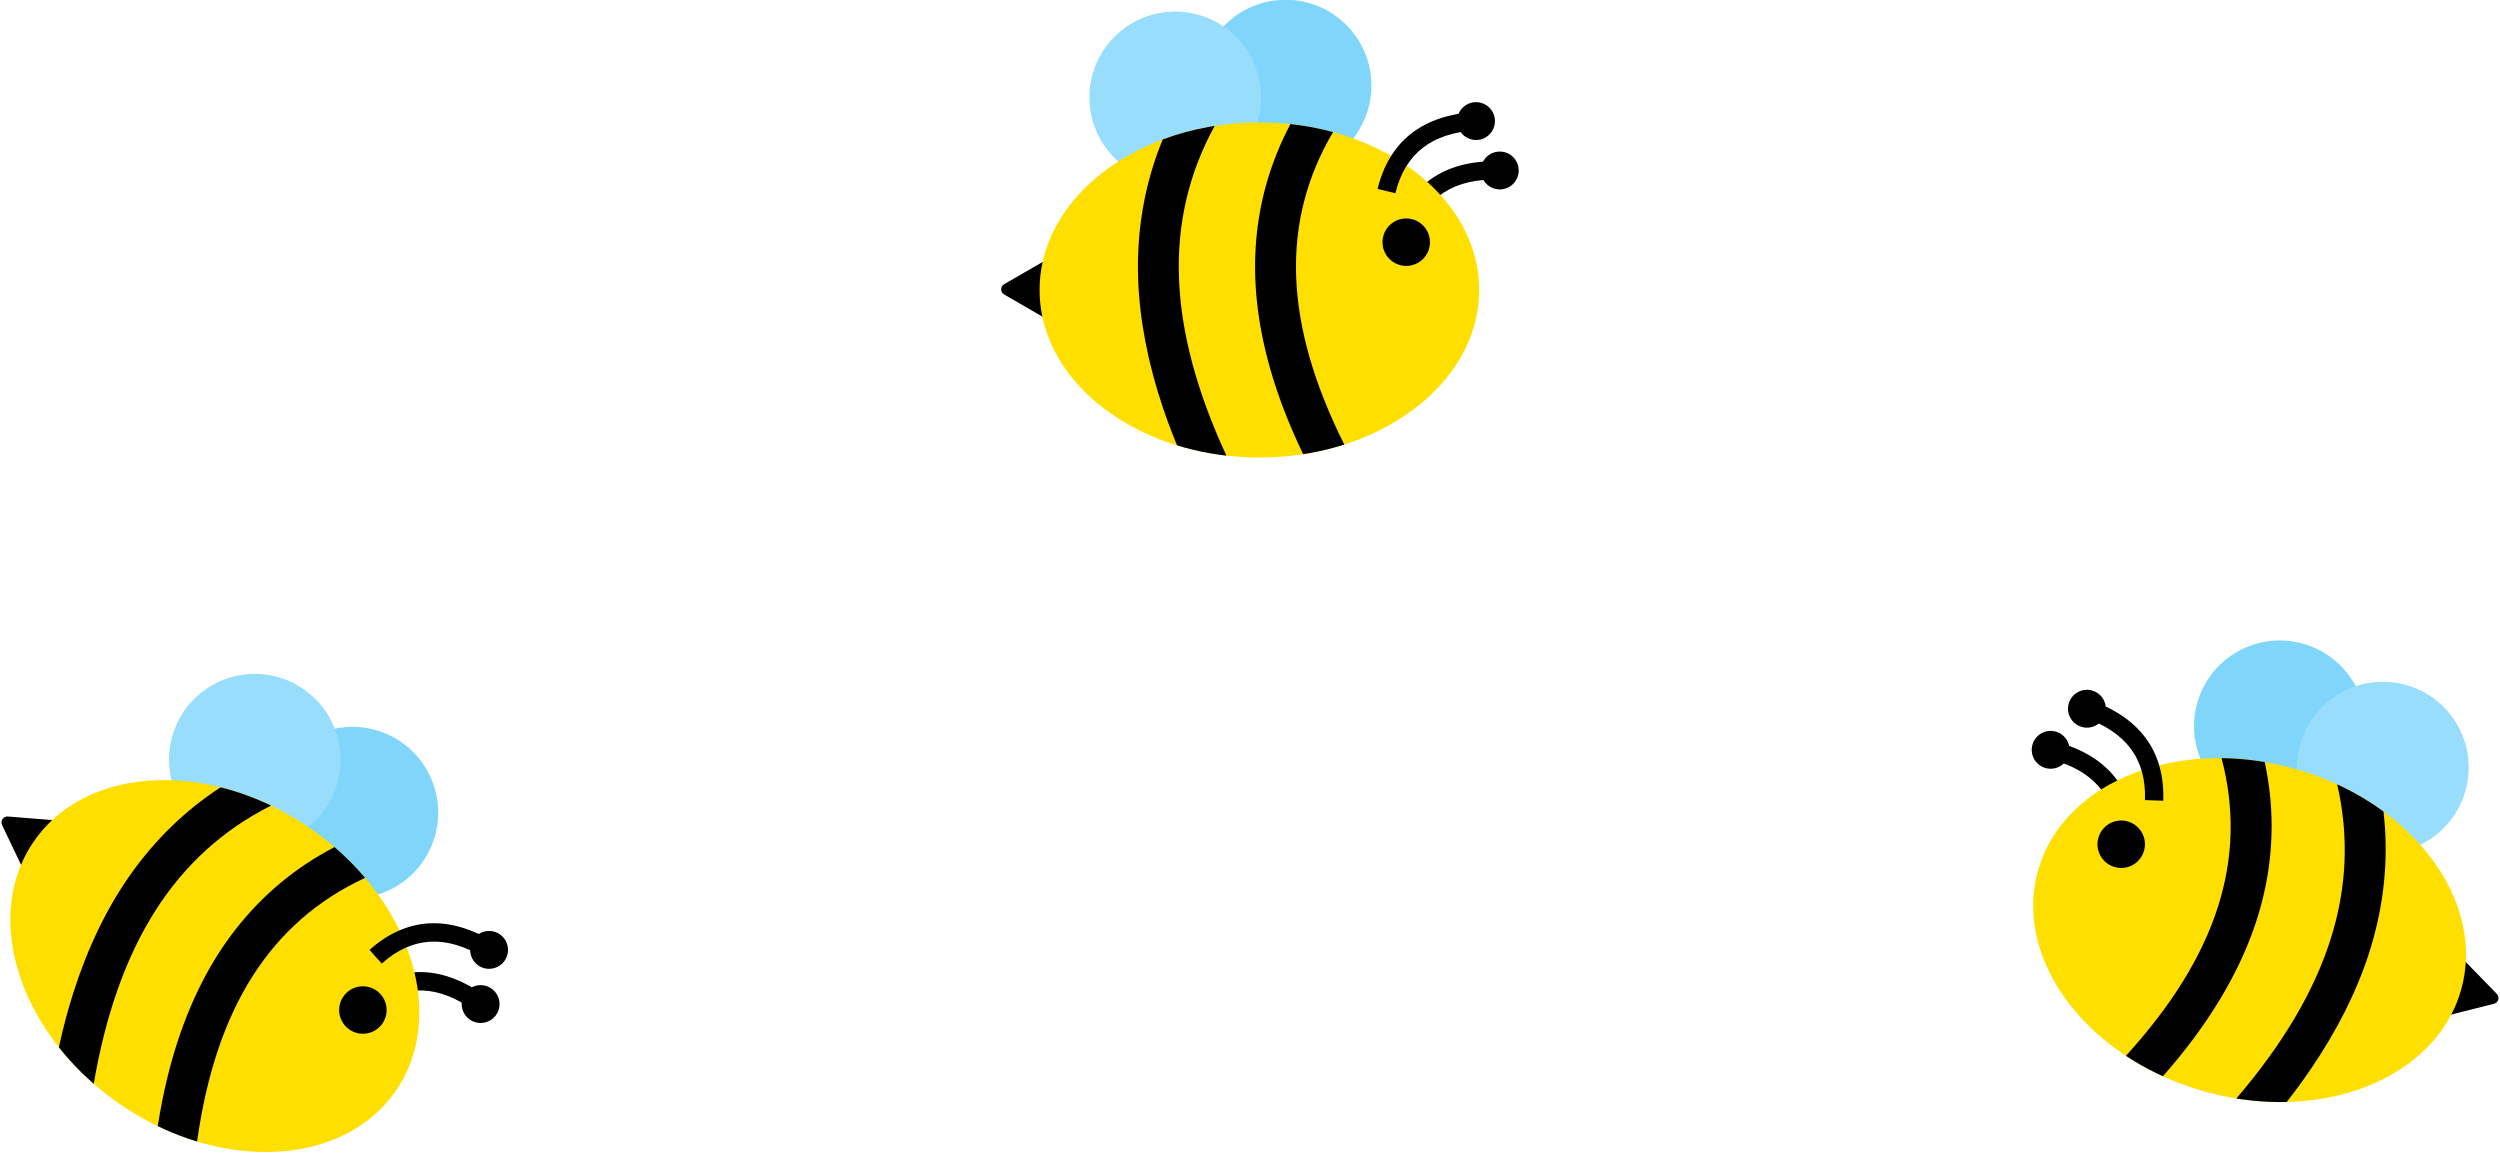
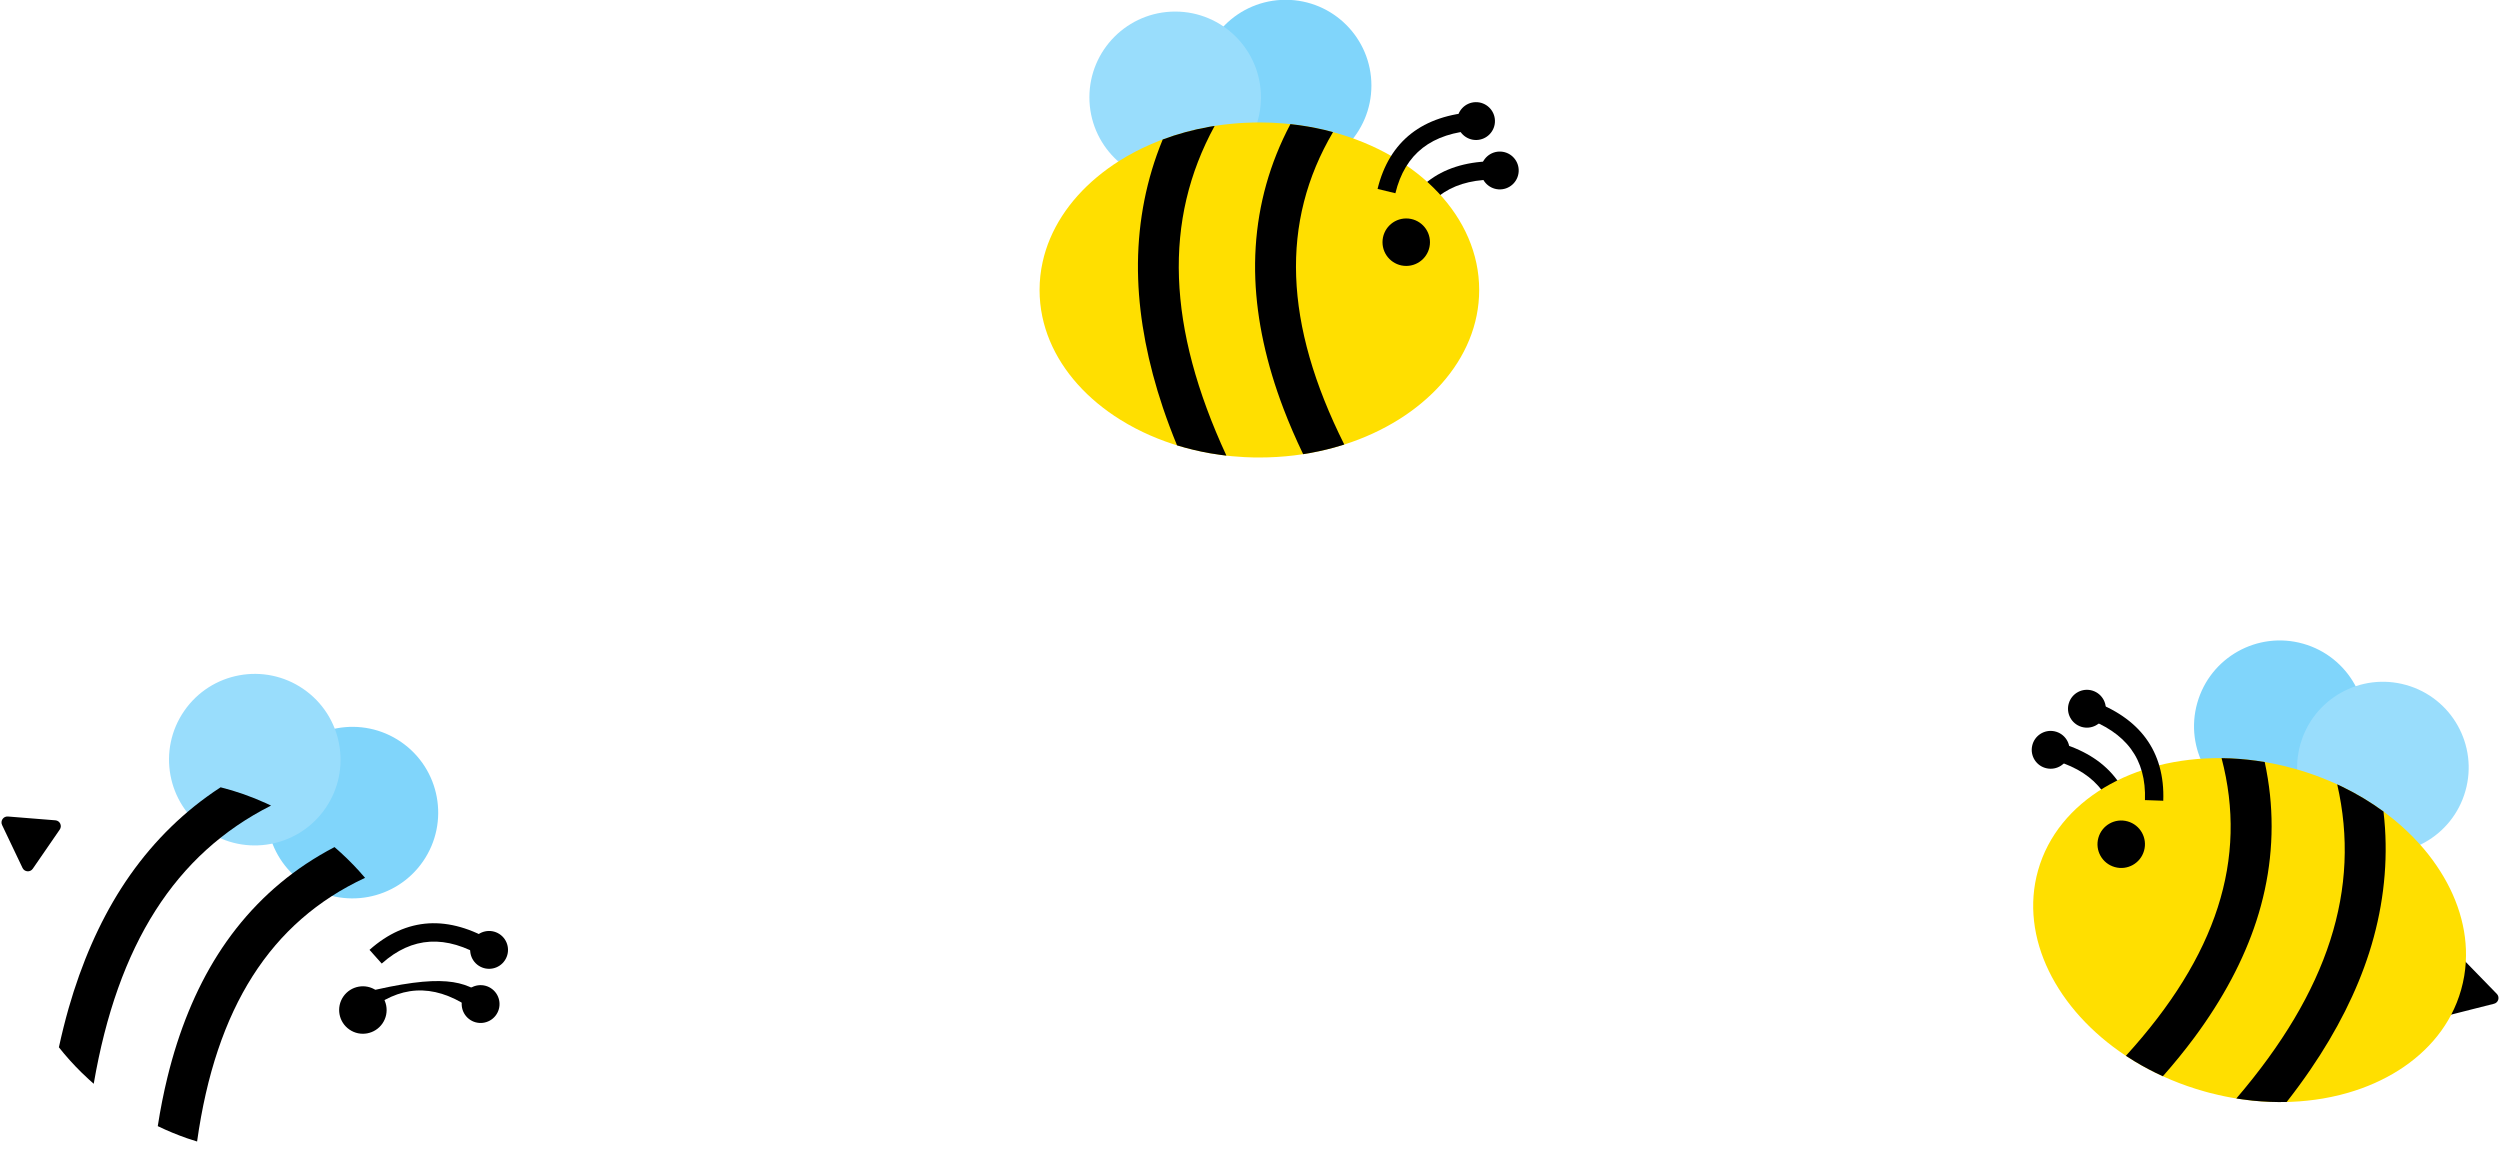
<svg xmlns="http://www.w3.org/2000/svg" height="141.3" preserveAspectRatio="xMidYMid meet" version="1.0" viewBox="98.5 180.2 303.0 141.3" width="303.0" zoomAndPan="magnify">
  <g>
    <g id="change1_1">
      <path d="M 269.738 208.676 L 267.637 207.953 C 268.602 205.145 270.176 203.02 272.312 201.645 C 274.43 200.285 277.117 199.648 280.312 199.754 L 280.238 201.973 C 274.781 201.797 271.348 203.988 269.738 208.676" />
    </g>
    <g id="change1_2">
      <path d="M 282.562 201.012 C 282.48 202.277 281.391 203.234 280.125 203.152 C 278.859 203.066 277.902 201.977 277.984 200.715 C 278.07 199.449 279.16 198.492 280.426 198.574 C 281.688 198.656 282.645 199.75 282.562 201.012" />
    </g>
    <g id="change2_1">
      <path d="M 264.715 190.57 C 264.715 196.312 260.062 200.965 254.32 200.965 C 248.578 200.965 243.926 196.312 243.926 190.57 C 243.926 184.828 248.578 180.176 254.32 180.176 C 260.062 180.176 264.715 184.828 264.715 190.57" fill="#80d5fb" />
    </g>
    <g id="change3_1">
      <path d="M 251.328 191.996 C 251.328 197.738 246.672 202.391 240.934 202.391 C 235.191 202.391 230.535 197.738 230.535 191.996 C 230.535 186.258 235.191 181.602 240.934 181.602 C 246.672 181.602 251.328 186.258 251.328 191.996" fill="#99ddfc" />
    </g>
    <g id="change1_3">
-       <path d="M 220.199 215.891 C 219.719 215.613 219.719 214.926 220.199 214.648 L 222.695 213.203 L 225.195 211.762 C 225.676 211.484 226.273 211.832 226.273 212.383 L 226.273 218.152 C 226.273 218.707 225.676 219.055 225.195 218.777 L 222.695 217.332 L 220.199 215.891" />
-     </g>
+       </g>
    <g id="change4_1">
      <path d="M 277.777 215.344 C 277.777 223.777 271.031 231.012 261.426 234.078 C 261.02 234.207 260.609 234.328 260.195 234.445 C 258.984 234.777 257.73 235.047 256.441 235.246 C 256.086 235.301 255.727 235.352 255.359 235.395 C 253.984 235.562 252.574 235.648 251.137 235.648 C 250.926 235.648 250.715 235.645 250.508 235.645 C 250.125 235.637 249.742 235.621 249.363 235.605 C 248.855 235.578 248.348 235.543 247.848 235.496 C 247.609 235.473 247.375 235.449 247.141 235.422 C 246.895 235.395 246.648 235.363 246.402 235.328 C 245.992 235.273 245.582 235.211 245.18 235.141 C 243.793 234.898 242.449 234.574 241.156 234.176 C 240.973 234.117 240.793 234.062 240.613 234.004 C 239.367 233.594 238.172 233.117 237.035 232.574 C 236.723 232.426 236.418 232.273 236.117 232.117 C 235.488 231.789 234.879 231.441 234.289 231.074 C 233.312 230.465 232.391 229.805 231.535 229.098 C 228.066 226.227 225.672 222.594 224.828 218.566 C 224.609 217.516 224.496 216.441 224.496 215.344 C 224.496 214.188 224.621 213.055 224.867 211.953 C 225.73 208.035 228.066 204.496 231.43 201.684 C 232.281 200.969 233.199 200.305 234.172 199.688 C 234.797 199.293 235.445 198.922 236.117 198.574 C 236.379 198.438 236.645 198.305 236.914 198.172 C 237.578 197.855 238.258 197.559 238.957 197.281 C 239.109 197.223 239.266 197.164 239.422 197.105 C 241.195 196.441 243.086 195.922 245.059 195.57 C 245.082 195.566 245.105 195.562 245.129 195.559 C 245.324 195.523 245.516 195.492 245.715 195.461 C 246.375 195.355 247.047 195.273 247.727 195.207 C 248.266 195.152 248.812 195.113 249.363 195.086 C 249.703 195.066 250.043 195.055 250.387 195.051 C 250.637 195.043 250.887 195.039 251.137 195.039 C 252.086 195.039 253.02 195.078 253.938 195.152 C 254.262 195.176 254.582 195.207 254.898 195.242 C 256.305 195.395 257.672 195.629 258.996 195.938 C 259.355 196.023 259.711 196.113 260.062 196.211 C 270.387 199.008 277.777 206.52 277.777 215.344" fill="#ffdf00" />
    </g>
    <g id="change1_4">
      <path d="M 261.426 234.078 C 261.02 234.207 260.609 234.328 260.195 234.445 C 258.984 234.777 257.73 235.047 256.441 235.246 C 255.535 233.359 254.738 231.512 254.051 229.707 C 251.984 224.277 250.84 219.008 250.645 214.055 C 250.438 208.77 251.301 203.668 253.211 198.887 C 253.699 197.66 254.266 196.441 254.898 195.242 C 256.305 195.395 257.672 195.629 258.996 195.938 C 259.355 196.023 259.711 196.113 260.062 196.211 C 253.652 207.102 254.105 219.445 261.426 234.078" />
    </g>
    <g id="change1_5">
      <path d="M 247.141 235.422 C 246.895 235.395 246.648 235.363 246.402 235.328 C 245.992 235.273 245.582 235.211 245.18 235.141 C 243.793 234.898 242.449 234.574 241.156 234.176 C 240.52 232.629 239.949 231.105 239.445 229.613 C 237.629 224.211 236.617 218.969 236.445 214.043 C 236.262 208.797 237.023 203.73 238.703 198.98 C 238.926 198.352 239.164 197.727 239.422 197.105 C 241.195 196.441 243.086 195.922 245.059 195.57 C 245.082 195.566 245.105 195.562 245.129 195.559 C 245.324 195.523 245.516 195.492 245.715 195.461 C 239.477 206.875 239.949 219.867 247.141 235.422" />
    </g>
    <g id="change1_6">
      <path d="M 271.812 209.555 C 271.812 211.145 270.523 212.43 268.934 212.43 C 267.348 212.43 266.059 211.145 266.059 209.555 C 266.059 207.965 267.348 206.676 268.934 206.676 C 270.523 206.676 271.812 207.965 271.812 209.555" />
    </g>
    <g id="change1_7">
      <path d="M 267.621 203.621 L 265.461 203.098 C 266.164 200.211 267.535 197.953 269.539 196.387 C 271.52 194.84 274.141 193.957 277.328 193.766 L 277.461 195.984 C 272.012 196.309 268.793 198.809 267.621 203.621" />
    </g>
    <g id="change1_8">
      <path d="M 279.688 194.812 C 279.723 196.082 278.723 197.133 277.457 197.168 C 276.191 197.199 275.137 196.203 275.102 194.938 C 275.07 193.672 276.066 192.617 277.336 192.582 C 278.602 192.551 279.652 193.547 279.688 194.812" />
    </g>
    <g id="change1_9">
-       <path d="M 143.641 302.348 L 142.32 300.562 C 144.711 298.793 147.211 297.938 149.75 298.02 C 152.262 298.102 154.84 299.102 157.41 300.996 L 156.09 302.785 C 151.699 299.547 147.625 299.402 143.641 302.348" />
+       <path d="M 143.641 302.348 L 142.32 300.562 C 152.262 298.102 154.84 299.102 157.41 300.996 L 156.09 302.785 C 151.699 299.547 147.625 299.402 143.641 302.348" />
    </g>
    <g id="change1_10">
      <path d="M 158.551 303.312 C 157.766 304.305 156.324 304.477 155.328 303.691 C 154.336 302.906 154.164 301.465 154.949 300.469 C 155.734 299.477 157.18 299.309 158.172 300.094 C 159.164 300.879 159.336 302.316 158.551 303.312" />
    </g>
    <g id="change2_2">
      <path d="M 149.777 284.59 C 146.52 289.316 140.047 290.508 135.32 287.25 C 130.59 283.992 129.398 277.52 132.656 272.793 C 135.91 268.066 142.387 266.871 147.113 270.129 C 151.84 273.387 153.031 279.859 149.777 284.59" fill="#80d5fb" />
    </g>
    <g id="change3_2">
      <path d="M 137.941 278.168 C 134.684 282.895 128.211 284.09 123.484 280.832 C 118.758 277.574 117.562 271.102 120.82 266.371 C 124.078 261.645 130.551 260.453 135.277 263.711 C 140.004 266.969 141.199 273.438 137.941 278.168" fill="#99ddfc" />
    </g>
    <g id="change1_11">
      <path d="M 98.75 280.188 C 98.516 279.688 98.906 279.117 99.457 279.16 L 102.332 279.391 L 105.211 279.621 C 105.762 279.664 106.059 280.289 105.742 280.742 L 104.105 283.121 L 102.469 285.496 C 102.156 285.949 101.469 285.895 101.23 285.395 L 99.988 282.789 L 98.75 280.188" />
    </g>
    <g id="change4_2">
-       <path d="M 146.477 312.398 C 141.691 319.344 132.035 321.473 122.387 318.551 C 121.98 318.43 121.57 318.297 121.164 318.156 C 119.977 317.742 118.793 317.254 117.621 316.688 C 117.293 316.527 116.969 316.363 116.645 316.195 C 115.418 315.551 114.203 314.824 113.02 314.008 C 112.848 313.891 112.676 313.77 112.504 313.645 C 112.195 313.422 111.887 313.195 111.586 312.965 C 111.18 312.656 110.785 312.34 110.398 312.016 C 110.219 311.863 110.039 311.711 109.859 311.555 C 109.672 311.391 109.484 311.227 109.305 311.059 C 108.996 310.777 108.695 310.496 108.402 310.207 C 107.398 309.223 106.477 308.195 105.637 307.133 C 105.52 306.984 105.402 306.832 105.289 306.684 C 104.496 305.641 103.781 304.566 103.152 303.477 C 102.98 303.18 102.816 302.879 102.656 302.578 C 102.324 301.953 102.02 301.32 101.742 300.684 C 101.281 299.629 100.898 298.562 100.598 297.492 C 99.367 293.16 99.457 288.812 101.047 285.016 C 101.465 284.027 101.98 283.074 102.602 282.176 C 103.258 281.223 104.004 280.359 104.828 279.59 C 107.766 276.855 111.695 275.27 116.059 274.855 C 117.164 274.754 118.301 274.723 119.449 274.77 C 120.188 274.801 120.934 274.863 121.684 274.953 C 121.98 274.992 122.273 275.031 122.566 275.078 C 123.297 275.191 124.023 275.332 124.758 275.504 C 124.918 275.539 125.078 275.578 125.238 275.621 C 127.078 276.078 128.926 276.727 130.75 277.555 C 130.773 277.562 130.793 277.574 130.816 277.586 C 130.996 277.668 131.176 277.75 131.352 277.836 C 131.957 278.125 132.559 278.438 133.156 278.77 C 133.633 279.031 134.105 279.309 134.574 279.598 C 134.863 279.777 135.148 279.961 135.434 280.148 C 135.645 280.285 135.852 280.426 136.059 280.566 C 136.836 281.105 137.586 281.664 138.305 282.246 C 138.555 282.453 138.801 282.656 139.043 282.867 C 140.113 283.789 141.105 284.758 142.02 285.766 C 142.27 286.039 142.512 286.312 142.746 286.594 C 149.66 294.754 151.484 305.133 146.477 312.398" fill="#ffdf00" />
-     </g>
+       </g>
    <g id="change1_12">
      <path d="M 122.387 318.551 C 121.98 318.43 121.57 318.297 121.164 318.156 C 119.977 317.742 118.793 317.254 117.621 316.688 C 117.941 314.621 118.336 312.645 118.793 310.77 C 120.172 305.125 122.215 300.137 124.867 295.945 C 127.691 291.477 131.297 287.766 135.582 284.91 C 136.684 284.18 137.84 283.496 139.043 282.867 C 140.113 283.789 141.105 284.758 142.02 285.766 C 142.27 286.039 142.512 286.312 142.746 286.594 C 131.289 291.93 124.66 302.348 122.387 318.551" />
    </g>
    <g id="change1_13">
      <path d="M 109.859 311.555 C 109.672 311.391 109.484 311.227 109.305 311.059 C 108.996 310.777 108.695 310.496 108.402 310.207 C 107.398 309.223 106.477 308.195 105.637 307.133 C 105.992 305.496 106.387 303.922 106.816 302.406 C 108.387 296.922 110.527 292.035 113.18 287.879 C 116.004 283.457 119.504 279.715 123.582 276.758 C 124.121 276.367 124.672 275.984 125.238 275.621 C 127.078 276.078 128.926 276.727 130.75 277.555 C 130.773 277.562 130.793 277.574 130.816 277.586 C 130.996 277.668 131.176 277.75 131.352 277.836 C 119.742 283.695 112.762 294.668 109.859 311.555" />
    </g>
    <g id="change1_14">
      <path d="M 144.852 304.246 C 143.949 305.555 142.156 305.887 140.852 304.984 C 139.539 304.082 139.211 302.289 140.113 300.98 C 141.016 299.676 142.805 299.344 144.113 300.246 C 145.422 301.145 145.754 302.938 144.852 304.246" />
    </g>
    <g id="change1_15">
      <path d="M 144.766 296.984 L 143.285 295.324 C 145.504 293.348 147.914 292.27 150.449 292.113 C 152.961 291.965 155.617 292.723 158.352 294.375 L 157.199 296.277 C 152.531 293.453 148.461 293.688 144.766 296.984" />
    </g>
    <g id="change1_16">
      <path d="M 159.699 296.578 C 159.008 297.641 157.586 297.938 156.527 297.25 C 155.465 296.559 155.164 295.137 155.855 294.074 C 156.543 293.016 157.965 292.715 159.027 293.402 C 160.09 294.094 160.391 295.516 159.699 296.578" />
    </g>
    <g id="change1_17">
      <path d="M 355.059 281.461 L 357.277 281.336 C 357.109 278.367 356.172 275.898 354.488 273.996 C 352.82 272.109 350.402 270.77 347.305 270 L 346.77 272.156 C 352.07 273.469 354.781 276.512 355.059 281.461" />
    </g>
    <g id="change1_18">
      <path d="M 344.797 270.602 C 344.531 271.84 345.32 273.059 346.562 273.32 C 347.801 273.586 349.02 272.797 349.281 271.555 C 349.543 270.316 348.754 269.102 347.516 268.836 C 346.277 268.57 345.059 269.363 344.797 270.602" />
    </g>
    <g id="change2_3">
      <path d="M 364.809 265.398 C 363.246 270.922 366.465 276.664 371.988 278.223 C 377.516 279.781 383.258 276.566 384.816 271.043 C 386.375 265.516 383.16 259.773 377.633 258.215 C 372.109 256.656 366.367 259.871 364.809 265.398" fill="#80d5fb" />
    </g>
    <g id="change3_3">
      <path d="M 377.305 270.406 C 375.746 275.93 378.965 281.676 384.488 283.23 C 390.016 284.789 395.758 281.574 397.312 276.051 C 398.875 270.523 395.656 264.781 390.133 263.223 C 384.605 261.664 378.863 264.879 377.305 270.406" fill="#99ddfc" />
    </g>
    <g id="change1_19">
      <path d="M 400.777 301.855 C 401.312 301.719 401.5 301.055 401.113 300.656 L 397.09 296.523 C 396.703 296.129 396.031 296.297 395.883 296.828 L 395.102 299.605 L 394.316 302.383 C 394.168 302.914 394.648 303.41 395.184 303.273 L 397.98 302.562 L 400.777 301.855" />
    </g>
    <g id="change4_3">
      <path d="M 345.512 285.695 C 343.223 293.812 347.75 302.605 356.16 308.164 C 356.516 308.398 356.879 308.629 357.246 308.852 C 358.32 309.5 359.453 310.102 360.641 310.641 C 360.969 310.789 361.305 310.938 361.641 311.078 C 362.918 311.613 364.254 312.078 365.637 312.469 C 365.84 312.527 366.043 312.582 366.246 312.637 C 366.613 312.73 366.984 312.824 367.355 312.906 C 367.852 313.02 368.348 313.125 368.844 313.215 C 369.078 313.258 369.312 313.297 369.543 313.336 C 369.789 313.375 370.035 313.414 370.281 313.445 C 370.691 313.504 371.102 313.555 371.508 313.598 C 372.906 313.738 374.289 313.793 375.645 313.762 C 375.832 313.758 376.023 313.75 376.211 313.742 C 377.52 313.688 378.801 313.551 380.043 313.34 C 380.383 313.281 380.719 313.219 381.051 313.148 C 381.746 313.004 382.426 312.836 383.094 312.641 C 384.199 312.32 385.266 311.934 386.277 311.484 C 390.395 309.664 393.688 306.816 395.594 303.172 C 396.09 302.219 396.492 301.215 396.789 300.16 C 397.105 299.047 397.289 297.922 397.355 296.797 C 397.586 292.789 396.297 288.75 393.824 285.133 C 393.199 284.211 392.5 283.32 391.727 282.465 C 391.23 281.918 390.711 281.383 390.156 280.863 C 389.941 280.66 389.723 280.461 389.5 280.262 C 388.949 279.773 388.375 279.305 387.773 278.852 C 387.645 278.75 387.512 278.652 387.379 278.555 C 385.848 277.434 384.172 276.422 382.367 275.547 C 382.348 275.535 382.324 275.527 382.305 275.516 C 382.125 275.43 381.945 275.348 381.77 275.266 C 381.156 274.984 380.535 274.719 379.898 274.473 C 379.395 274.273 378.879 274.086 378.355 273.91 C 378.031 273.801 377.711 273.699 377.383 273.598 C 377.145 273.523 376.902 273.453 376.66 273.387 C 375.75 273.129 374.84 272.91 373.934 272.73 C 373.617 272.668 373.301 272.609 372.984 272.559 C 371.594 272.324 370.215 272.18 368.855 272.117 C 368.484 272.102 368.117 272.094 367.754 272.086 C 357.059 271.977 347.906 277.199 345.512 285.695" fill="#ffdf00" />
    </g>
    <g id="change1_20">
      <path d="M 356.16 308.164 C 356.516 308.398 356.879 308.629 357.246 308.852 C 358.32 309.5 359.453 310.102 360.641 310.641 C 362.023 309.074 363.293 307.512 364.445 305.961 C 367.906 301.293 370.441 296.535 371.973 291.82 C 373.609 286.789 374.16 281.645 373.621 276.523 C 373.48 275.211 373.27 273.887 372.984 272.559 C 371.594 272.324 370.215 272.18 368.855 272.117 C 368.484 272.102 368.117 272.094 367.754 272.086 C 370.965 284.312 367.18 296.066 356.16 308.164" />
    </g>
    <g id="change1_21">
      <path d="M 369.543 313.336 C 369.789 313.375 370.035 313.414 370.281 313.445 C 370.691 313.504 371.102 313.555 371.508 313.598 C 372.906 313.738 374.289 313.793 375.645 313.762 C 376.676 312.445 377.637 311.137 378.523 309.836 C 381.746 305.129 384.141 300.359 385.645 295.664 C 387.242 290.664 387.887 285.582 387.562 280.555 C 387.516 279.891 387.457 279.223 387.379 278.555 C 385.848 277.434 384.172 276.422 382.367 275.547 C 382.348 275.535 382.324 275.527 382.305 275.516 C 382.125 275.43 381.945 275.348 381.77 275.266 C 384.672 287.941 380.688 300.32 369.543 313.336" />
    </g>
    <g id="change1_22">
      <path d="M 352.824 281.742 C 352.391 283.27 353.281 284.859 354.812 285.289 C 356.34 285.723 357.93 284.832 358.359 283.305 C 358.793 281.773 357.902 280.184 356.375 279.754 C 354.844 279.32 353.254 280.211 352.824 281.742" />
    </g>
    <g id="change1_23">
      <path d="M 358.469 277.172 L 360.688 277.25 C 360.797 274.281 360.086 271.734 358.586 269.688 C 357.098 267.656 354.816 266.098 351.801 265.047 L 351.07 267.148 C 356.227 268.938 358.645 272.219 358.469 277.172" />
    </g>
    <g id="change1_24">
      <path d="M 349.246 265.418 C 348.867 266.625 349.547 267.91 350.754 268.289 C 351.965 268.664 353.246 267.988 353.625 266.777 C 354 265.57 353.324 264.285 352.113 263.906 C 350.906 263.531 349.621 264.207 349.246 265.418" />
    </g>
  </g>
</svg>